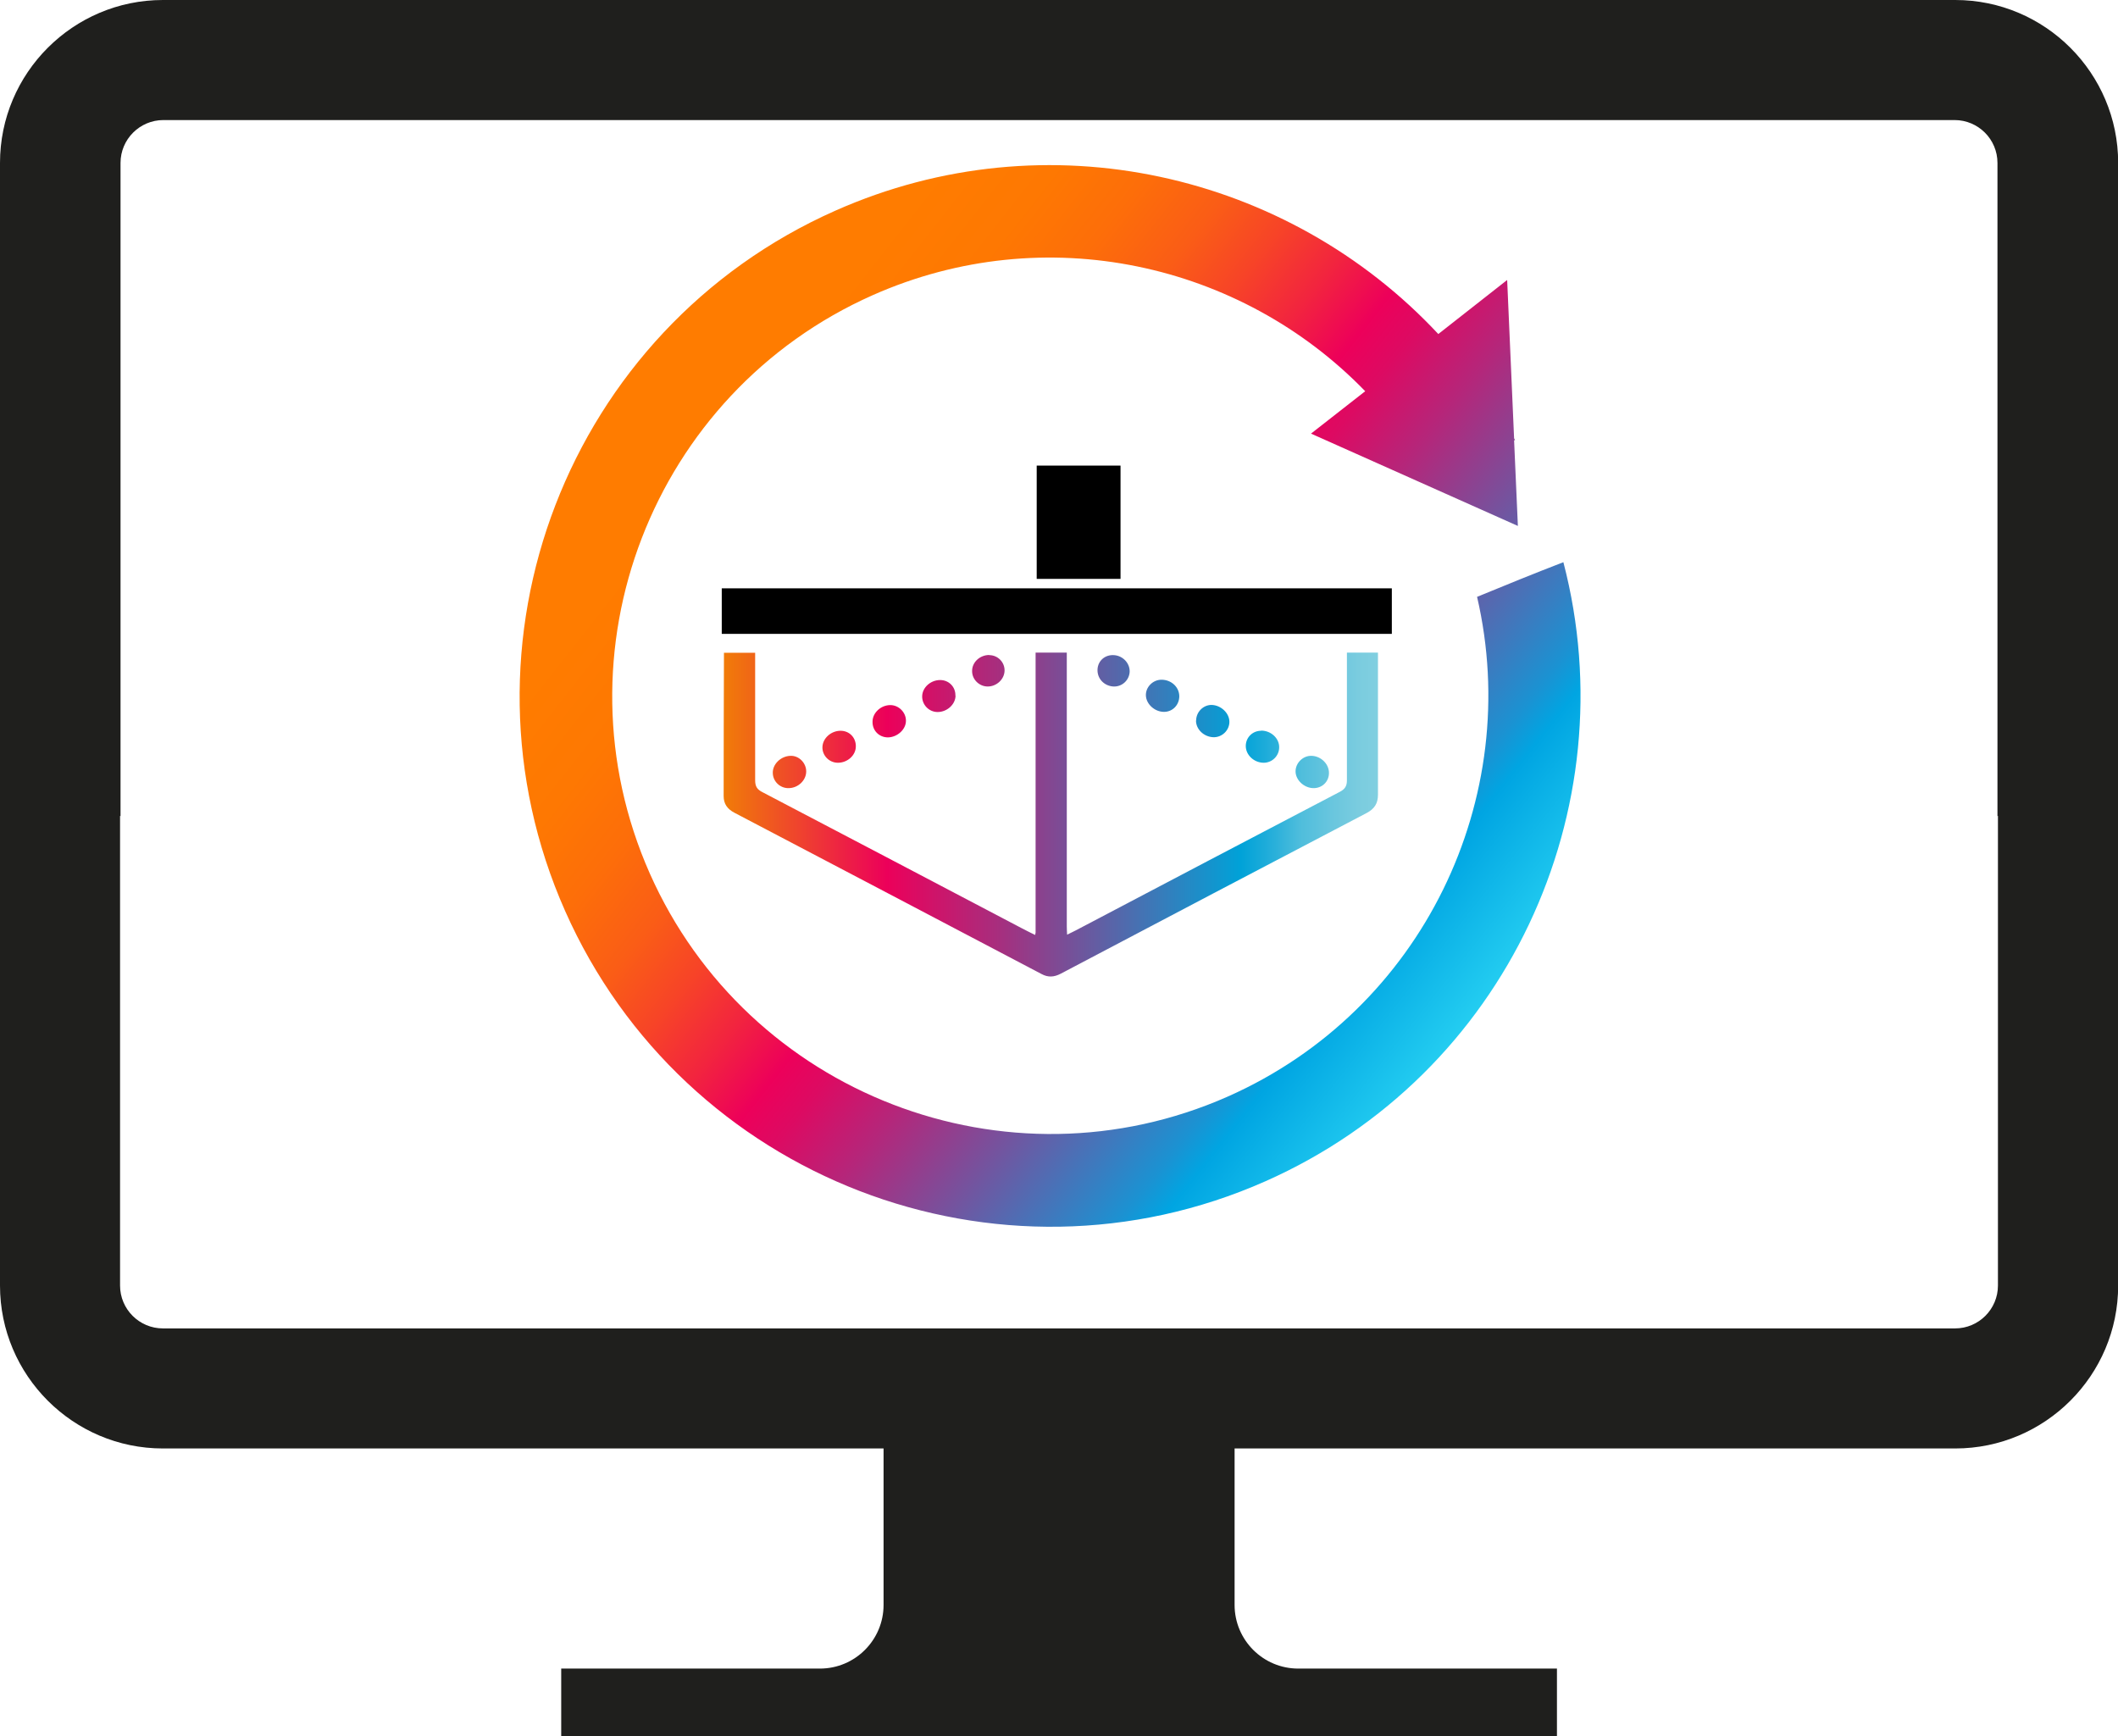
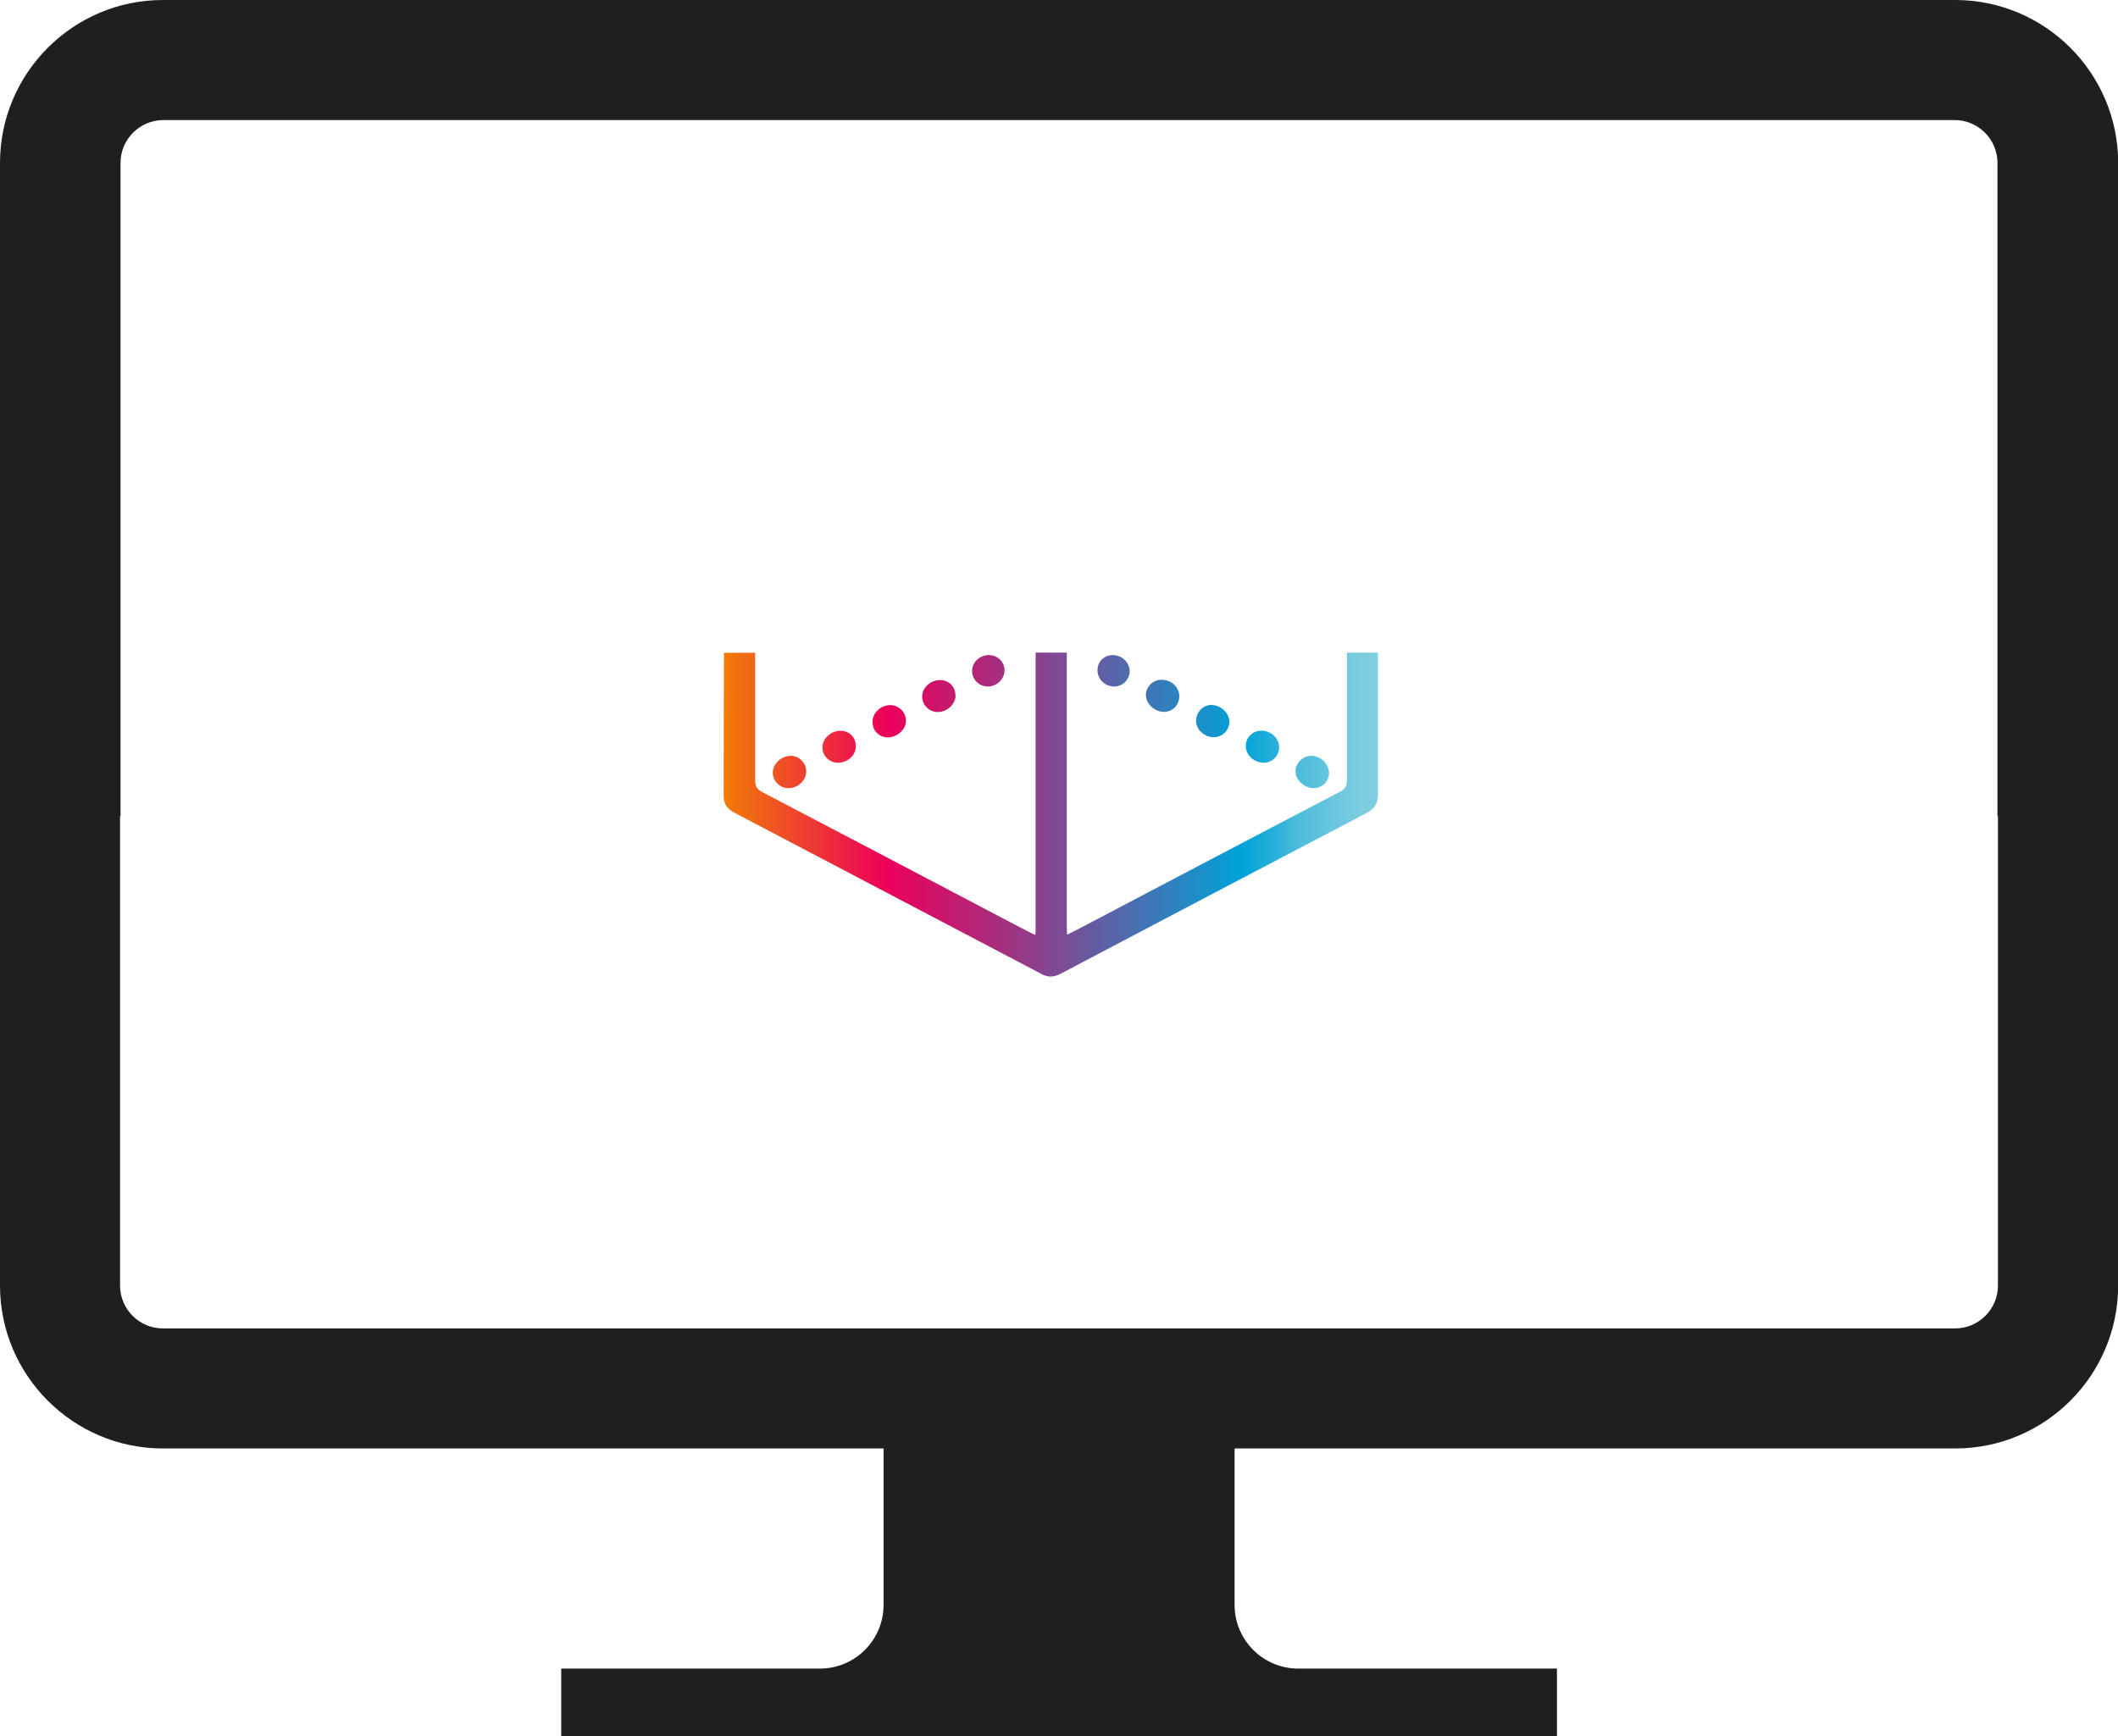
<svg xmlns="http://www.w3.org/2000/svg" id="Capa_2" data-name="Capa 2" viewBox="0 0 134.43 110.18">
  <defs>
    <style>
      .cls-1 {
        fill: url(#Degradado_sin_nombre_7);
      }

      .cls-2 {
        fill: url(#Degradado_sin_nombre_9);
      }

      .cls-3 {
        fill: #1f1f1d;
      }
    </style>
    <linearGradient id="Degradado_sin_nombre_9" data-name="Degradado sin nombre 9" x1="47.4" y1="25.84" x2="100.35" y2="67.49" gradientUnits="userSpaceOnUse">
      <stop offset="0" stop-color="#ff7c00" />
      <stop offset=".09" stop-color="#fe7802" />
      <stop offset=".16" stop-color="#fd6e09" />
      <stop offset=".23" stop-color="#fa5d16" />
      <stop offset=".29" stop-color="#f74427" />
      <stop offset=".35" stop-color="#f2253e" />
      <stop offset=".41" stop-color="#ed005a" />
      <stop offset=".45" stop-color="#dd0a62" />
      <stop offset=".52" stop-color="#b5267a" />
      <stop offset=".62" stop-color="#73549f" />
      <stop offset=".75" stop-color="#1b92d2" />
      <stop offset=".78" stop-color="#00a5e2" />
      <stop offset="1" stop-color="#45f3ff" />
      <stop offset="1" stop-color="#45f3ff" />
    </linearGradient>
    <linearGradient id="Degradado_sin_nombre_7" data-name="Degradado sin nombre 7" x1="45.93" y1="51.69" x2="87.46" y2="51.69" gradientUnits="userSpaceOnUse">
      <stop offset="0" stop-color="#f17c08" />
      <stop offset=".25" stop-color="#ec005a" />
      <stop offset=".42" stop-color="#a72e7e" />
      <stop offset=".79" stop-color="#00a2d8" />
      <stop offset=".84" stop-color="#27afda" />
      <stop offset=".88" stop-color="#4ebddc" />
      <stop offset=".93" stop-color="#69c6de" />
      <stop offset=".97" stop-color="#7accdf" />
      <stop offset="1" stop-color="#81cfe0" />
    </linearGradient>
  </defs>
  <g id="Capa_1-2" data-name="Capa 1">
    <g>
      <path class="cls-3" d="M124.09,0H10.34C4.64,0,0,4.64,0,10.34v71.25c0,5.7,4.64,10.34,10.34,10.34h45.74v9.93c0,2.23-1.81,4.04-4.04,4.04h-16.42v4.28h63.2v-4.28h-16.42c-2.23,0-4.04-1.81-4.04-4.04v-9.93h45.74c5.7,0,10.34-4.64,10.34-10.34V10.34c0-5.7-4.64-10.34-10.34-10.34ZM124.09,84.31H10.34c-1.5,0-2.72-1.22-2.72-2.72v-29.81l.03.02V10.34c0-1.5,1.22-2.72,2.72-2.72h113.69c1.5,0,2.72,1.22,2.72,2.72v41.46l.03-.02v29.81c0,1.5-1.22,2.72-2.72,2.72Z" />
      <g>
        <g>
-           <rect x="45.81" y="37.34" width="42.53" height="2.89" />
-           <rect x="65.8" y="29.55" width="5.32" height="7.19" />
-         </g>
-         <path class="cls-2" d="M99.23,35.68c-1.84.71-3.66,1.45-5.48,2.2,2.96,12.74-3.43,26.22-15.81,31.71-14.02,6.21-30.48-.14-36.7-14.16-6.21-14.02.14-30.48,14.16-36.7,10.94-4.85,23.37-2.04,31.25,6.1l-3.44,2.69,13.13,5.86-.24-5.43s.04-.02.06-.02c-.02-.04-.04-.08-.06-.11l-.44-10.05-4.37,3.43c-9.52-10.2-24.82-13.8-38.27-7.83-16.98,7.53-24.68,27.47-17.15,44.45,7.53,16.98,27.47,24.68,44.45,17.15,15.29-6.78,23-23.6,18.91-39.28Z" />
+           </g>
      </g>
      <path class="cls-1" d="M62.79,41.58c.55,0,.99.46.97,1-.02.54-.51.99-1.07.99-.54,0-1-.45-.99-.99,0-.56.5-1.01,1.09-1.01ZM70.66,43.57c.55.03,1.01-.39,1.04-.93.02-.54-.42-1.02-.99-1.06-.57-.04-1.02.35-1.05.9-.03.58.41,1.05,1,1.09ZM51.17,48.96c0-.54-.46-1.01-1-.99-.62.02-1.15.54-1.12,1.11.02.53.47.95,1,.94.6,0,1.12-.49,1.12-1.06ZM60.65,44.15c-.01.56-.54,1.04-1.14,1.04-.55,0-.99-.46-.98-1,.01-.56.54-1.03,1.14-1.03.56,0,.99.44.97,1ZM55.38,45.8c0-.56.53-1.05,1.13-1.05.54,0,1,.47.99,1,0,.55-.55,1.04-1.14,1.05-.56,0-.99-.43-.98-.99ZM54.32,47.37c0,.57-.53,1.04-1.14,1.04-.55,0-1-.46-.98-1,.02-.56.55-1.03,1.15-1.03.56,0,.98.43.97,1ZM74.85,44.18c0,.56-.42,1-.97,1-.59,0-1.13-.49-1.15-1.04-.02-.53.44-1,.99-1,.62,0,1.12.46,1.13,1.04ZM80.05,46.37c.63,0,1.16.5,1.14,1.08-.01.53-.45.96-.98.96-.62,0-1.15-.5-1.14-1.08.01-.54.44-.95.97-.95ZM75.92,45.73c0-.55.46-1,.99-.99.59.02,1.12.52,1.12,1.07,0,.54-.46.99-1.01.98-.61-.02-1.11-.5-1.11-1.06ZM84.35,49.06c0,.56-.45.98-1.01.96-.59-.02-1.12-.53-1.11-1.08.01-.54.49-.99,1.02-.97.6.02,1.1.52,1.1,1.08ZM87.46,50.44c0,.56-.23.9-.72,1.16-6.48,3.39-12.95,6.79-19.42,10.2-.42.22-.8.24-1.21.02-6.5-3.42-13-6.83-19.5-10.24-.44-.23-.68-.56-.68-1.05,0-3.03.01-6.06.02-9.1h1.98c0,2.7,0,5.4,0,8.09,0,.4.13.59.47.76,5.47,2.86,10.94,5.74,16.41,8.61.28.15.57.29.89.45.02-.1.03-.13.03-.16,0-5.92,0-11.84,0-17.76h1.98c0,5.8,0,11.6,0,17.39,0,.15.01.3.02.51.22-.11.38-.18.53-.26,5.59-2.94,11.18-5.88,16.77-8.8.33-.17.46-.36.46-.74,0-2.7,0-5.4,0-8.1h1.97c0,3.01,0,6.01,0,9.02Z" />
    </g>
  </g>
</svg>